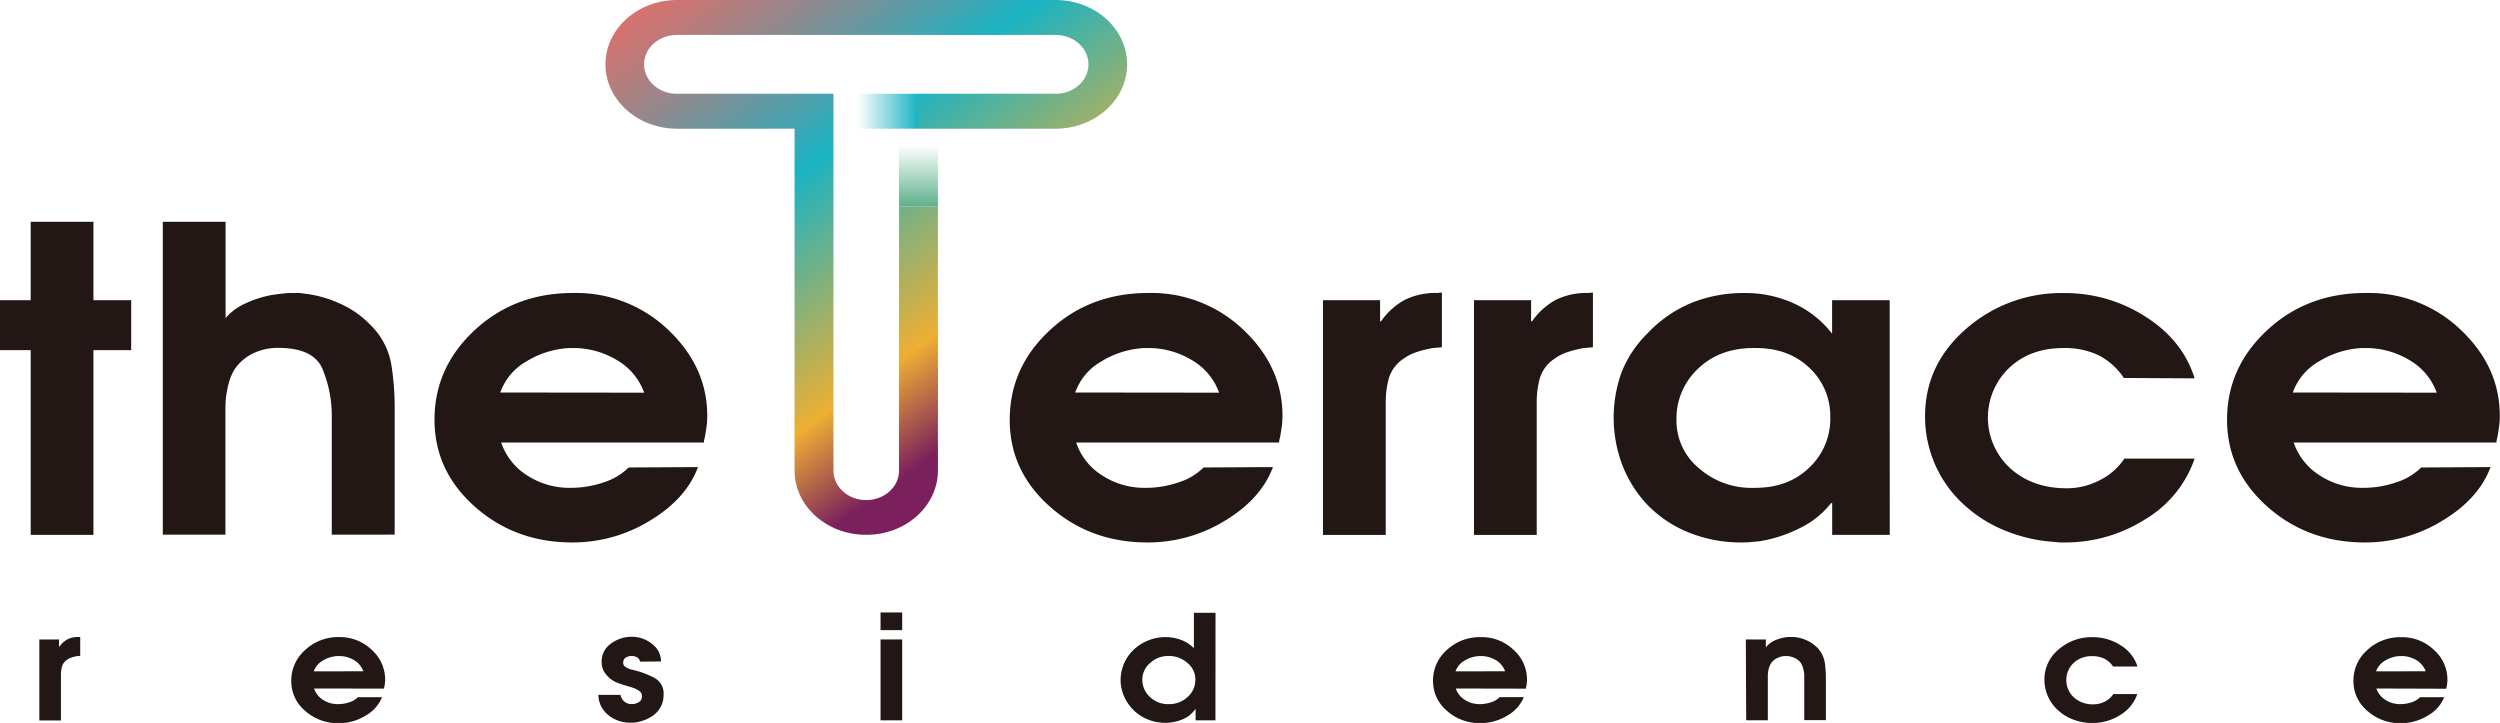
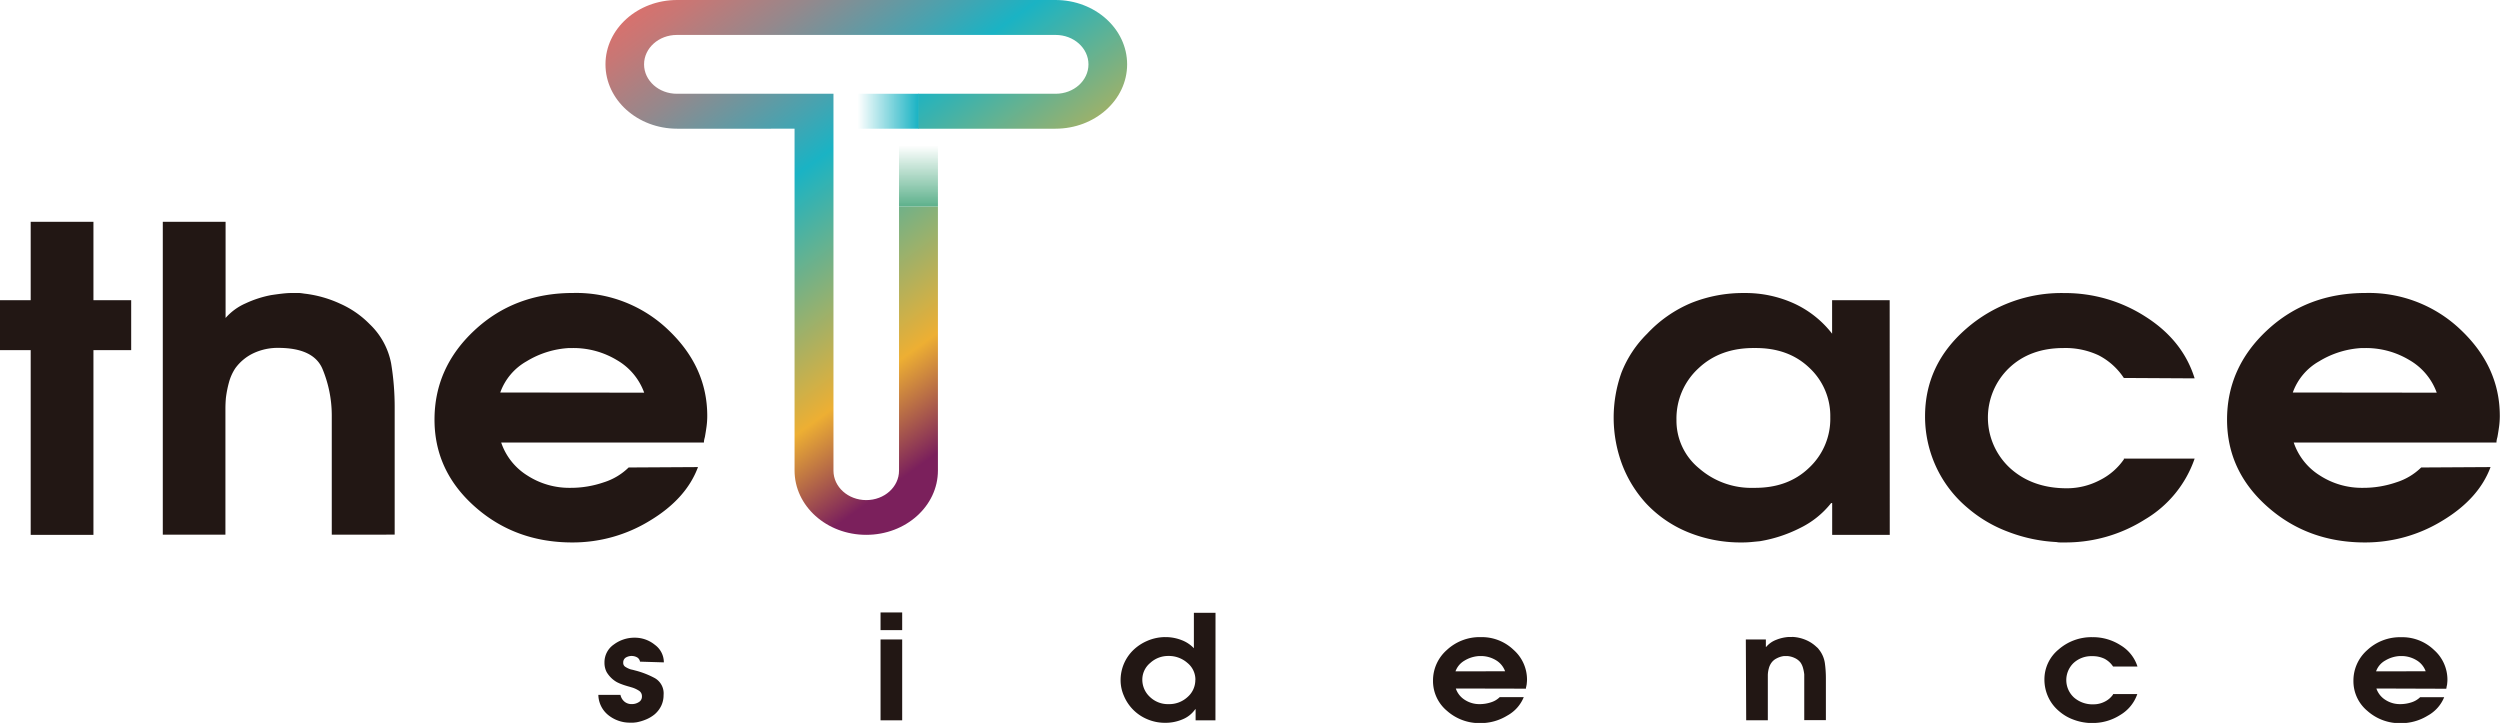
<svg xmlns="http://www.w3.org/2000/svg" viewBox="0 0 623.93 180.43">
  <defs>
    <style>.cls-1{fill:url(#未命名的渐变_225);}.cls-2{fill:url(#未命名的渐变_230);}.cls-3{fill:url(#未命名的渐变_236);}.cls-4{fill:#221714;}</style>
    <linearGradient id="未命名的渐变_225" x1="180.84" y1="-15.01" x2="259.76" y2="94.42" gradientUnits="userSpaceOnUse">
      <stop offset="0" stop-color="#db706c" />
      <stop offset="0.06" stop-color="#c77775" />
      <stop offset="0.18" stop-color="#95888c" />
      <stop offset="0.35" stop-color="#44a4b1" />
      <stop offset="0.43" stop-color="#1ab3c4" />
      <stop offset="0.82" stop-color="#edaf33" />
      <stop offset="1" stop-color="#7b205c" />
    </linearGradient>
    <linearGradient id="未命名的渐变_230" x1="-4164.52" y1="27.76" x2="-4149.33" y2="27.76" gradientTransform="matrix(-1, 0, 0, 1, -3935.29, 0)" gradientUnits="userSpaceOnUse">
      <stop offset="0" stop-color="#1ab3c4" />
      <stop offset="1" stop-color="#1cb3c0" stop-opacity="0" />
    </linearGradient>
    <linearGradient id="未命名的渐变_236" x1="2947.81" y1="2667.71" x2="2963.05" y2="2667.71" gradientTransform="matrix(1, 0, 0, -1, -2726.21, 2711.62)" gradientUnits="userSpaceOnUse">
      <stop offset="0" stop-color="#5eb18c" />
      <stop offset="1" stop-color="#5cb28c" stop-opacity="0" />
    </linearGradient>
  </defs>
  <title>Asset 1</title>
  <g id="Layer_2" data-name="Layer 2">
    <g id="图层_1" data-name="图层 1">
      <path class="cls-1" d="M263.41,0H169c-9.88,0-17.89,7.19-17.89,16.06s8,16.06,17.89,16.06H198.3v85.3c0,8.87,8,16.06,17.89,16.06s17.89-7.19,17.89-16.06V51.52h-9.71v65.95c0,4.06-3.66,7.34-8.18,7.34s-8.18-3.28-8.18-7.34V57.8h0V23.4H168.92c-4.52,0-8.18-3.29-8.18-7.34s3.66-7.34,8.18-7.34h94.55c4.51,0,8.18,3.28,8.18,7.34S268,23.4,263.47,23.4H229.12v8.72h34.29c9.88,0,17.89-7.19,17.89-16.06S273.29,0,263.41,0Z" />
      <rect class="cls-2" x="214.04" y="23.4" width="15.19" height="8.72" />
      <rect class="cls-3" x="221.6" y="39.05" width="15.24" height="9.71" transform="translate(185.32 273.13) rotate(-90)" />
      <path class="cls-4" d="M7.66,87.39H0V74.92H7.66V55.36H23.32V74.92h9.42V87.39H23.32v46.09H7.66Z" />
      <path class="cls-4" d="M40.63,55.36H56.3v24a14.14,14.14,0,0,1,5-3.65,27,27,0,0,1,6.36-2.06c.94-.14,1.86-.27,2.76-.37A22,22,0,0,1,73,73.12c.48,0,1,0,1.48,0s1,.09,1.47.16a29.15,29.15,0,0,1,9,2.54,23.76,23.76,0,0,1,7.3,5.07,18.22,18.22,0,0,1,5.36,9.78,66.91,66.91,0,0,1,.89,11.15v31.61H82.8V103.56A30.31,30.31,0,0,0,80.45,92q-2.25-5.17-11-5.18a14.27,14.27,0,0,0-6.06,1.27,11.9,11.9,0,0,0-4.66,3.81,12.12,12.12,0,0,0-1.59,3.54,27.12,27.12,0,0,0-.76,3.86c-.08.91-.12,1.81-.12,2.69v31.45H40.63Z" />
      <path class="cls-4" d="M125.08,110.44a15.56,15.56,0,0,0,6.54,8.24,19.24,19.24,0,0,0,10.66,3.07,25.33,25.33,0,0,0,8.42-1.38,15.5,15.5,0,0,0,6.19-3.7l17.31-.1q-2.94,7.92-12,13.37a36.77,36.77,0,0,1-19.37,5.44q-14.25,0-24.32-8.93t-10.07-21.72q0-13,10-22.31t24.62-9.3a33.18,33.18,0,0,1,23.73,9.22q9.72,9.22,9.72,21.45a19.82,19.82,0,0,1-.18,2.69c-.12.88-.26,1.74-.41,2.58-.08.29-.14.53-.18.74a3.55,3.55,0,0,0-.06.64ZM160.77,98a15.43,15.43,0,0,0-6.83-8.14,21,21,0,0,0-10.95-3h-.94a22.72,22.72,0,0,0-10.61,3.3,14.57,14.57,0,0,0-6.59,7.8Z" />
-       <path class="cls-4" d="M268.58,110.44a15.49,15.49,0,0,0,6.53,8.24,19.27,19.27,0,0,0,10.66,3.07,25.29,25.29,0,0,0,8.42-1.38,15.43,15.43,0,0,0,6.19-3.7l17.31-.1q-2.94,7.92-11.95,13.37a36.83,36.83,0,0,1-19.38,5.44q-14.25,0-24.32-8.93T252,104.73q0-13,10-22.31t24.62-9.3a33.18,33.18,0,0,1,23.73,9.22q9.72,9.22,9.72,21.45a19.82,19.82,0,0,1-.18,2.69c-.12.88-.26,1.74-.41,2.58-.08.29-.14.53-.18.74a3.55,3.55,0,0,0-.06.64ZM304.26,98a15.43,15.43,0,0,0-6.83-8.14,20.94,20.94,0,0,0-10.95-3h-.94a22.65,22.65,0,0,0-10.6,3.3,14.55,14.55,0,0,0-6.6,7.8Z" />
-       <path class="cls-4" d="M330.18,74.92h14.25V80.2h.23a17.47,17.47,0,0,1,5.89-5.34,17.27,17.27,0,0,1,8.13-1.74l1.18-.11V86.65c-.55.07-1.1.12-1.65.16a8.58,8.58,0,0,0-1.65.26,22.49,22.49,0,0,0-3.3.9,11.37,11.37,0,0,0-2.94,1.53,9,9,0,0,0-3.71,4.92,22.6,22.6,0,0,0-.77,6v33.09H330.18Z" />
-       <path class="cls-4" d="M367.87,74.92h14.25V80.2h.23a17.47,17.47,0,0,1,5.89-5.34,17.27,17.27,0,0,1,8.13-1.74l1.18-.11V86.65c-.55.07-1.1.12-1.65.16a8.58,8.58,0,0,0-1.65.26,22.49,22.49,0,0,0-3.3.9A11.37,11.37,0,0,0,388,89.5a9,9,0,0,0-3.71,4.92,22.6,22.6,0,0,0-.77,6v33.09H367.87Z" />
      <path class="cls-4" d="M471.63,133.48H457.26v-7.93H457a22.37,22.37,0,0,1-7.78,6.24,34.68,34.68,0,0,1-10,3.28l-2.18.21c-.74.07-1.47.1-2.17.1a34.7,34.7,0,0,1-13.67-2.59,29.72,29.72,0,0,1-10.36-7.13,30.33,30.33,0,0,1-6-9.73A33.43,33.43,0,0,1,404.67,93a28,28,0,0,1,6.42-9.72,31.87,31.87,0,0,1,11-7.67,34.73,34.73,0,0,1,13.25-2.48,29.27,29.27,0,0,1,12.36,2.59,25.42,25.42,0,0,1,9.54,7.56V74.92h14.37Zm-14.84-29.39a16.4,16.4,0,0,0-5.24-12.31q-5.24-5-13.6-4.92-8.61-.1-14.08,5.08a17,17,0,0,0-5.47,12.89,15.36,15.36,0,0,0,5.71,12.11,19.77,19.77,0,0,0,13.6,4.81q8.49.1,13.78-5a16.69,16.69,0,0,0,5.3-12.58Z" />
      <path class="cls-4" d="M530.05,114.45h17.67a28.32,28.32,0,0,1-12.37,15.17,37,37,0,0,1-20,5.76h-1.06a4.9,4.9,0,0,1-1.06-.1,39,39,0,0,1-12-2.54,33.42,33.42,0,0,1-10.19-6,29.54,29.54,0,0,1-7.95-10.47,29.91,29.91,0,0,1-2.65-12.37q0-12.9,10.24-21.83a36.08,36.08,0,0,1,24.5-8.93A37.06,37.06,0,0,1,535.41,79q9.36,5.92,12.31,15.43l-17.67-.1a16.62,16.62,0,0,0-6.3-5.66A19.48,19.48,0,0,0,515,86.86q-8.37,0-13.61,5a17.14,17.14,0,0,0,.3,25q5.54,5,14.13,5a17.69,17.69,0,0,0,8.19-2,16,16,0,0,0,6.06-5.23Z" />
      <path class="cls-4" d="M572.45,110.44a15.56,15.56,0,0,0,6.54,8.24,19.24,19.24,0,0,0,10.66,3.07,25.33,25.33,0,0,0,8.42-1.38,15.5,15.5,0,0,0,6.19-3.7l17.31-.1q-2.94,7.92-12,13.37a36.77,36.77,0,0,1-19.37,5.44q-14.25,0-24.32-8.93t-10.07-21.72q0-13,10-22.31t24.62-9.3a33.18,33.18,0,0,1,23.73,9.22q9.72,9.22,9.72,21.45a19.82,19.82,0,0,1-.18,2.69c-.12.88-.26,1.74-.41,2.58-.08.29-.14.53-.18.74a3.55,3.55,0,0,0-.06.64ZM608.14,98a15.43,15.43,0,0,0-6.83-8.14,21,21,0,0,0-10.95-3h-.94a22.72,22.72,0,0,0-10.61,3.3,14.57,14.57,0,0,0-6.59,7.8Z" />
-       <path class="cls-4" d="M9.82,159.59h4.91v1.82h.08a6.14,6.14,0,0,1,2-1.84,6,6,0,0,1,2.8-.6l.41,0v4.7a5.51,5.51,0,0,1-.57.06,2.82,2.82,0,0,0-.57.09,7.92,7.92,0,0,0-1.13.31,3.79,3.79,0,0,0-1,.53,3.16,3.16,0,0,0-1.28,1.69,8.07,8.07,0,0,0-.26,2.06v11.4H9.82Z" />
-       <path class="cls-4" d="M78.38,171.83a5.38,5.38,0,0,0,2.25,2.84,6.62,6.62,0,0,0,3.68,1.06,9,9,0,0,0,2.9-.47A5.27,5.27,0,0,0,89.34,174l6,0a9.19,9.19,0,0,1-4.12,4.61,12.71,12.71,0,0,1-6.68,1.88,12.2,12.2,0,0,1-8.38-3.08,9.62,9.62,0,0,1-3.47-7.49,10.12,10.12,0,0,1,3.45-7.68A12,12,0,0,1,84.59,159a11.43,11.43,0,0,1,8.18,3.18,9.9,9.9,0,0,1,3.35,7.39,7,7,0,0,1-.06.93c0,.3-.09.6-.14.89l-.07.25a1.8,1.8,0,0,0,0,.22Zm12.3-4.3a5.32,5.32,0,0,0-2.35-2.8,7.24,7.24,0,0,0-3.78-1h-.32a7.88,7.88,0,0,0-3.66,1.13,5.08,5.08,0,0,0-2.27,2.69Z" />
-       <path class="cls-4" d="M159.73,165.13a1.53,1.53,0,0,0-.71-1.06,2.84,2.84,0,0,0-2.87.06,1.43,1.43,0,0,0-.61,1.25v0a1.13,1.13,0,0,0,.57,1.07,5.71,5.71,0,0,0,1.3.61l.63.14.55.15a21.4,21.4,0,0,1,4.87,1.91,4.39,4.39,0,0,1,2.15,4.21,6.17,6.17,0,0,1-.57,2.64,6.54,6.54,0,0,1-1.7,2.2,8.56,8.56,0,0,1-2.09,1.24,11.38,11.38,0,0,1-2.46.73l-.65.07a4.63,4.63,0,0,1-.65,0,8.59,8.59,0,0,1-5.74-1.93,6.66,6.66,0,0,1-2.42-5h5.52a3,3,0,0,0,.94,1.64,2.74,2.74,0,0,0,1.91.66,3.14,3.14,0,0,0,1.74-.5,1.57,1.57,0,0,0,.77-1.43,1.59,1.59,0,0,0-.75-1.41,6.84,6.84,0,0,0-1.68-.79c-.25-.09-.48-.17-.71-.23l-.67-.2-.53-.15-.49-.15c-.3-.09-.58-.19-.85-.29s-.54-.2-.81-.33a6,6,0,0,1-.67-.34,7,7,0,0,1-2.36-2.4,5,5,0,0,1-.54-2.33,5.37,5.37,0,0,1,2.31-4.53,8.59,8.59,0,0,1,5.28-1.72,7.86,7.86,0,0,1,5,1.79,5.42,5.42,0,0,1,2.23,4.37Z" />
+       <path class="cls-4" d="M159.73,165.13a1.53,1.53,0,0,0-.71-1.06,2.84,2.84,0,0,0-2.87.06,1.43,1.43,0,0,0-.61,1.25v0a1.13,1.13,0,0,0,.57,1.07,5.71,5.71,0,0,0,1.3.61l.63.14.55.15a21.4,21.4,0,0,1,4.87,1.91,4.39,4.39,0,0,1,2.15,4.21,6.17,6.17,0,0,1-.57,2.64,6.54,6.54,0,0,1-1.7,2.2,8.56,8.56,0,0,1-2.09,1.24,11.38,11.38,0,0,1-2.46.73l-.65.07a4.63,4.63,0,0,1-.65,0,8.59,8.59,0,0,1-5.74-1.93,6.66,6.66,0,0,1-2.42-5h5.52a3,3,0,0,0,.94,1.64,2.74,2.74,0,0,0,1.91.66,3.14,3.14,0,0,0,1.74-.5,1.57,1.57,0,0,0,.77-1.43,1.59,1.59,0,0,0-.75-1.41,6.84,6.84,0,0,0-1.68-.79l-.67-.2-.53-.15-.49-.15c-.3-.09-.58-.19-.85-.29s-.54-.2-.81-.33a6,6,0,0,1-.67-.34,7,7,0,0,1-2.36-2.4,5,5,0,0,1-.54-2.33,5.37,5.37,0,0,1,2.31-4.53,8.59,8.59,0,0,1,5.28-1.72,7.86,7.86,0,0,1,5,1.79,5.42,5.42,0,0,1,2.23,4.37Z" />
      <path class="cls-4" d="M219.76,152.85h5.4v4.41h-5.4Zm0,6.74h5.4v20.18h-5.4Z" />
      <path class="cls-4" d="M303.34,179.77h-4.95V177h-.09a7.13,7.13,0,0,1-3.1,2.5,10.81,10.81,0,0,1-4.12.89h-.24a11.14,11.14,0,0,1-4.55-.91,10.83,10.83,0,0,1-5.8-5.83,9.65,9.65,0,0,1-.82-3.9,10.44,10.44,0,0,1,3.05-7.39,11.49,11.49,0,0,1,3.45-2.35,11.34,11.34,0,0,1,4.22-1,1.13,1.13,0,0,1,.3,0h.63a10.93,10.93,0,0,1,3.64.77,8.19,8.19,0,0,1,3,2v-8.85h5.4Zm-5-10.12a5.37,5.37,0,0,0-2-4.21,7,7,0,0,0-4.75-1.73,6.58,6.58,0,0,0-4.55,1.76,5.4,5.4,0,0,0-1.95,4.1,5.85,5.85,0,0,0,1.87,4.34,6.47,6.47,0,0,0,4.71,1.82,6.73,6.73,0,0,0,4.73-1.79,5.62,5.62,0,0,0,1.92-4.26Z" />
      <path class="cls-4" d="M363.33,171.83a5.38,5.38,0,0,0,2.25,2.84,6.65,6.65,0,0,0,3.68,1.06,8.9,8.9,0,0,0,2.9-.47,5.27,5.27,0,0,0,2.13-1.28l6,0a9.19,9.19,0,0,1-4.12,4.61,12.71,12.71,0,0,1-6.68,1.88,12.2,12.2,0,0,1-8.38-3.08,9.66,9.66,0,0,1-3.47-7.49,10.12,10.12,0,0,1,3.45-7.68,12,12,0,0,1,8.48-3.21,11.43,11.43,0,0,1,8.18,3.18,9.9,9.9,0,0,1,3.35,7.39,7,7,0,0,1-.06.93c0,.3-.09.6-.14.89a1.76,1.76,0,0,0-.06.25.86.86,0,0,0,0,.22Zm12.3-4.3a5.32,5.32,0,0,0-2.35-2.8,7.24,7.24,0,0,0-3.78-1h-.32a7.88,7.88,0,0,0-3.66,1.13,5.08,5.08,0,0,0-2.27,2.69Z" />
      <path class="cls-4" d="M435.71,159.59h5v1.86h.08a6.06,6.06,0,0,1,2.46-1.75,10.1,10.1,0,0,1,3.18-.73h.81a1.24,1.24,0,0,1,.33,0,9.68,9.68,0,0,1,3.15.76,8.81,8.81,0,0,1,2.61,1.71l.31.28a1.64,1.64,0,0,1,.26.31,7,7,0,0,1,1.54,3.5,27.69,27.69,0,0,1,.25,3.78v10.42h-5.4V169.32c0-.34,0-.68,0-1a9.65,9.65,0,0,0-.29-1.55,4.68,4.68,0,0,0-.6-1.37,3.83,3.83,0,0,0-1.45-1.16,5.21,5.21,0,0,0-1.88-.51h-.51l-.31,0a5.35,5.35,0,0,0-1.82.57,3.5,3.5,0,0,0-1.38,1.18,4.18,4.18,0,0,0-.61,1.37,7.11,7.11,0,0,0-.24,1.58c0,.32,0,.64,0,.95v10.38h-5.4Z" />
      <path class="cls-4" d="M527.32,173.22h6.09a9.75,9.75,0,0,1-4.26,5.22,12.69,12.69,0,0,1-6.9,2h-.37a1.32,1.32,0,0,1-.36,0,13.37,13.37,0,0,1-4.12-.87,11.37,11.37,0,0,1-3.51-2.08,10.05,10.05,0,0,1-2.74-3.6,10.35,10.35,0,0,1-.92-4.27,9.62,9.62,0,0,1,3.53-7.52,12.45,12.45,0,0,1,8.45-3.08,12.78,12.78,0,0,1,7,2,9.56,9.56,0,0,1,4.24,5.32l-6.09,0a5.75,5.75,0,0,0-2.17-1.95,6.76,6.76,0,0,0-3-.63,6.52,6.52,0,0,0-4.69,1.71,5.9,5.9,0,0,0,.1,8.6,7,7,0,0,0,4.87,1.71,6.1,6.1,0,0,0,2.82-.67,5.43,5.43,0,0,0,2.09-1.81Z" />
      <path class="cls-4" d="M593.08,171.83a5.38,5.38,0,0,0,2.25,2.84,6.62,6.62,0,0,0,3.68,1.06,9,9,0,0,0,2.9-.47A5.41,5.41,0,0,0,604,174l6,0a9.19,9.19,0,0,1-4.12,4.61,12.71,12.71,0,0,1-6.68,1.88,12.18,12.18,0,0,1-8.38-3.08,9.62,9.62,0,0,1-3.47-7.49,10.12,10.12,0,0,1,3.45-7.68,12,12,0,0,1,8.48-3.21,11.43,11.43,0,0,1,8.18,3.18,9.9,9.9,0,0,1,3.35,7.39,7,7,0,0,1-.06.93c0,.3-.09.6-.15.89,0,.1,0,.18-.06.25a1.8,1.8,0,0,0,0,.22Zm12.3-4.3a5.29,5.29,0,0,0-2.36-2.8,7.18,7.18,0,0,0-3.77-1h-.33a7.88,7.88,0,0,0-3.65,1.13,5,5,0,0,0-2.27,2.69Z" />
    </g>
  </g>
</svg>